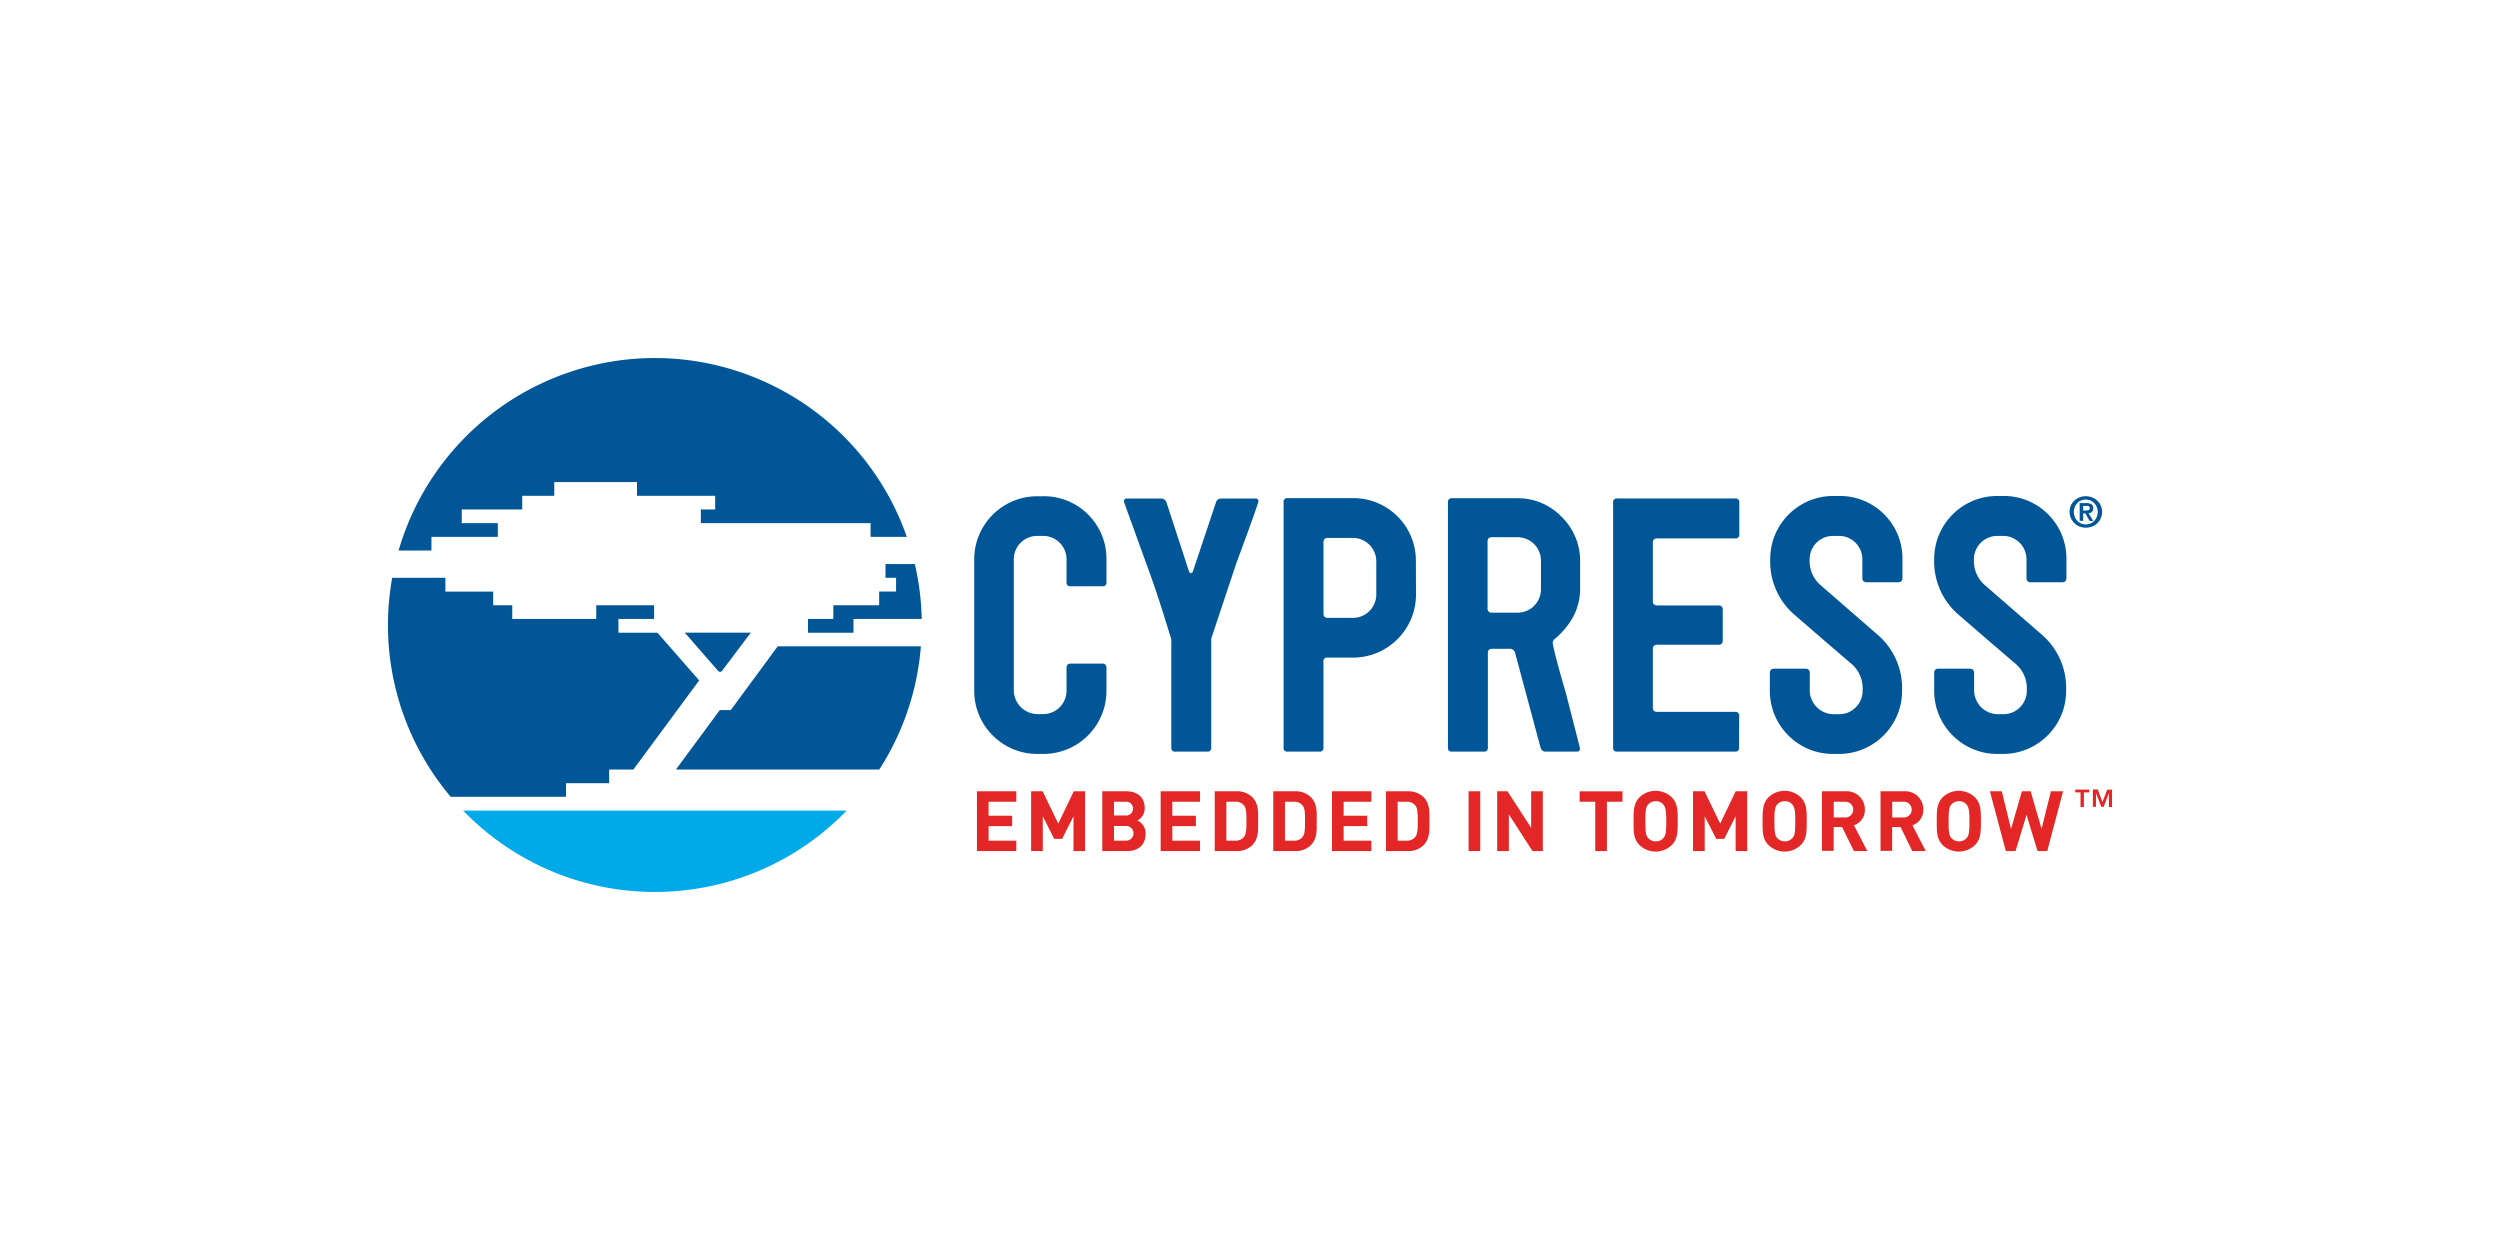
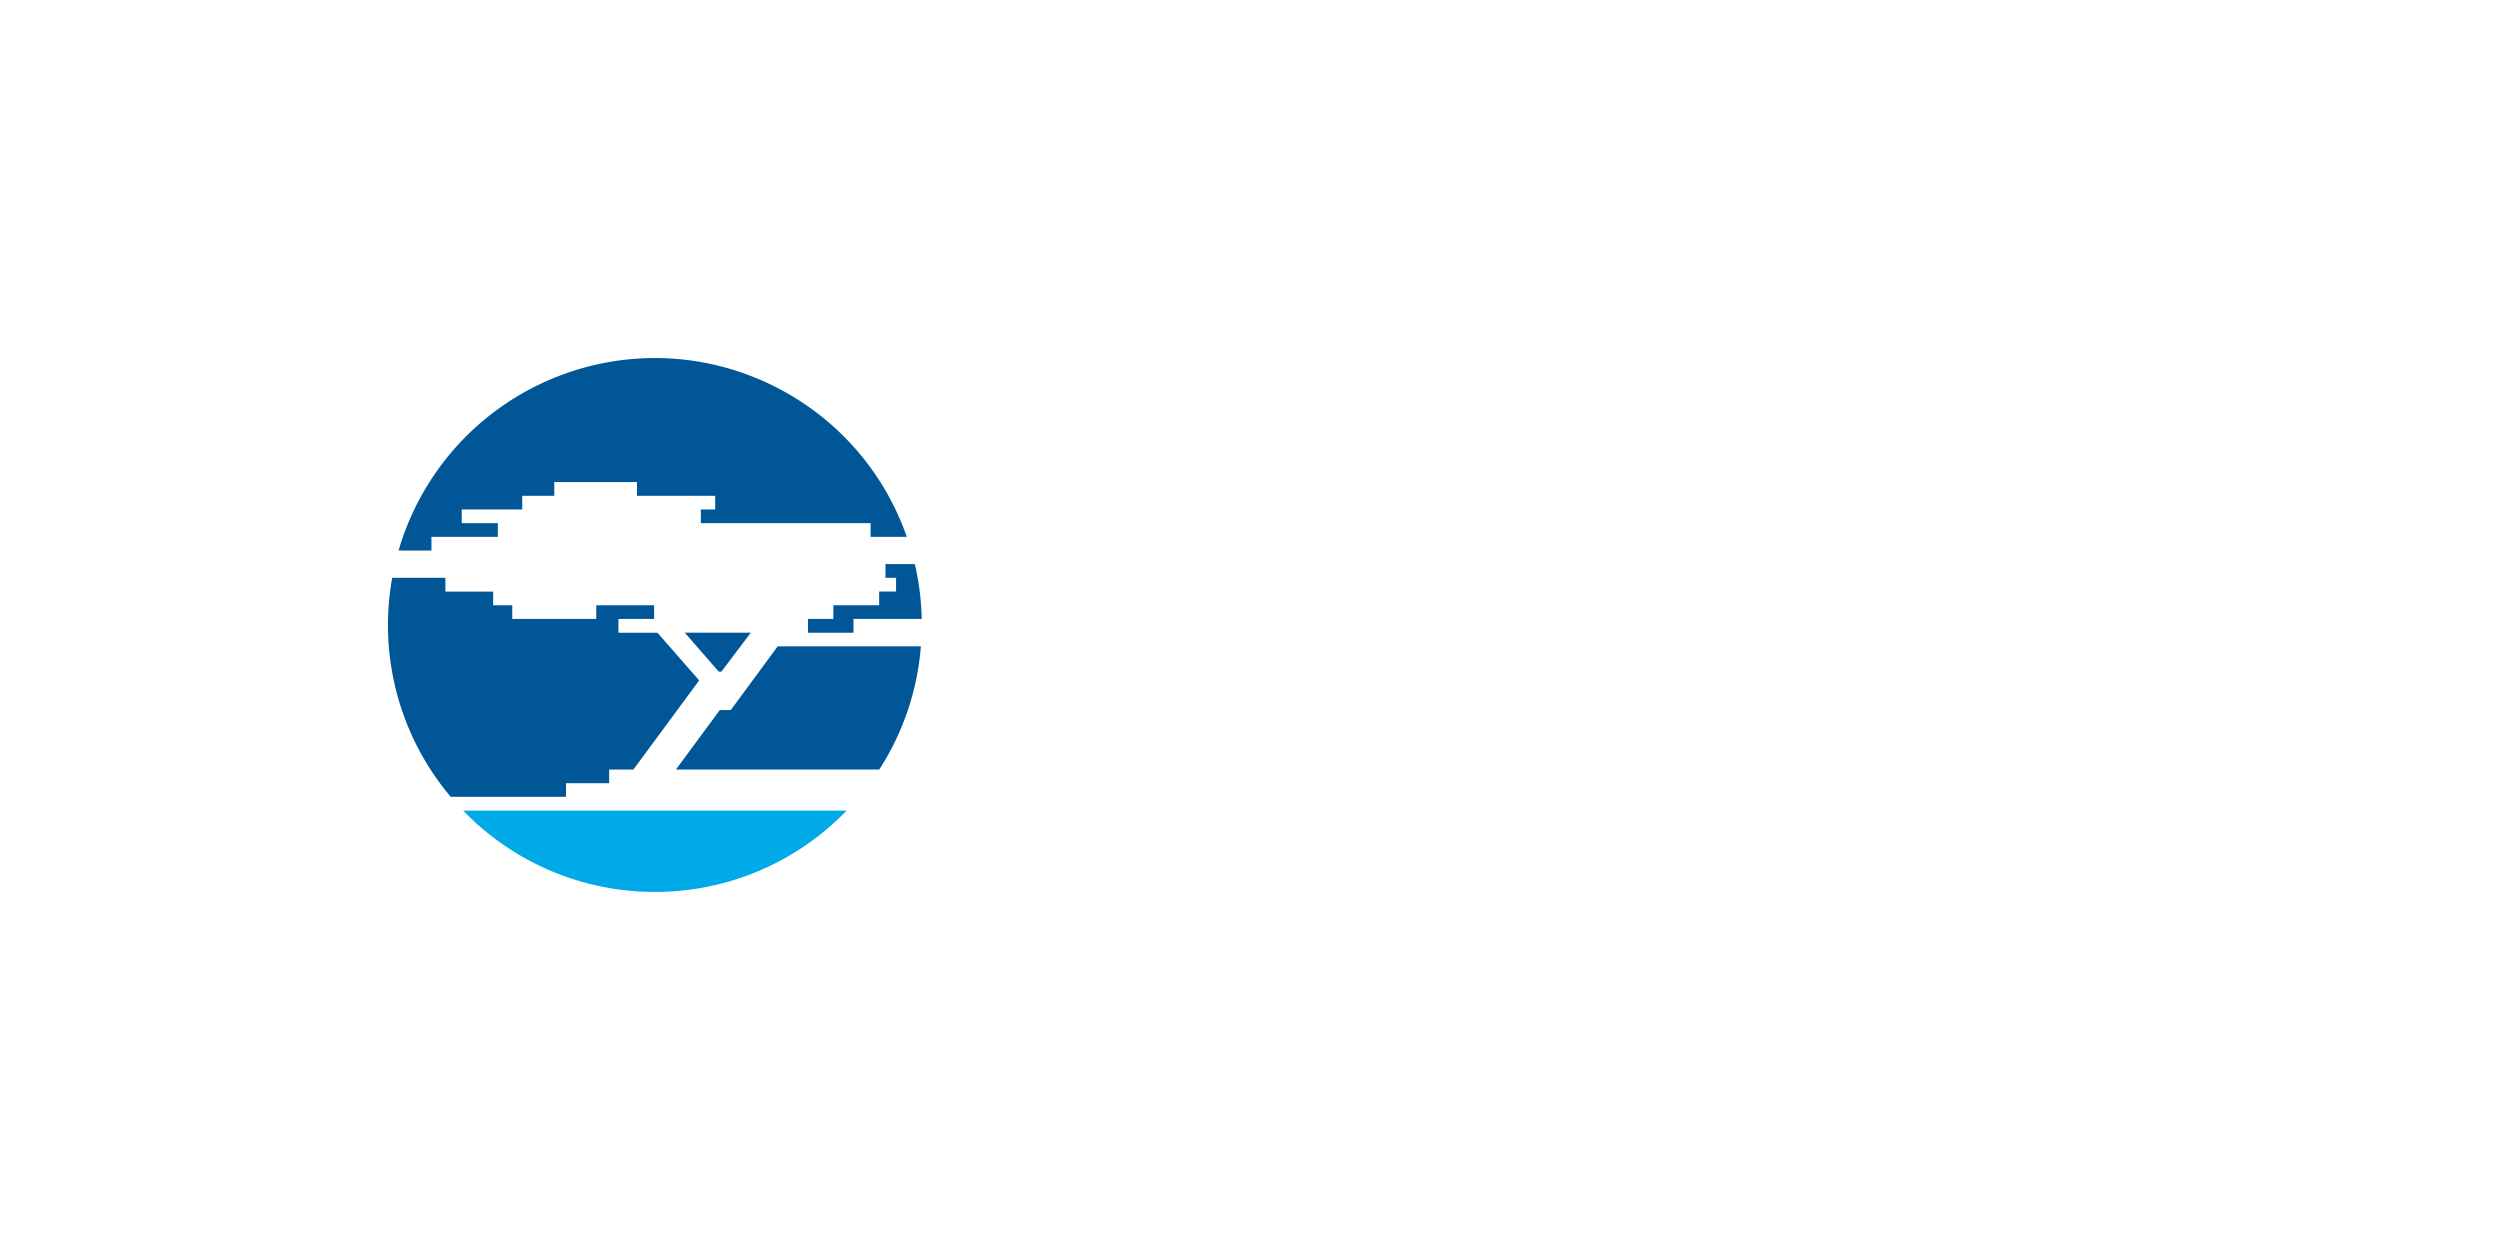
<svg xmlns="http://www.w3.org/2000/svg" width="1000" height="500">
-   <path d="M442.583 276.228c.056 13.941-11.201 25.291-25.146 25.347a6.868 6.868 0 0 1-.203 0h-2.196c-13.943.057-25.292-11.2-25.348-25.144v-52.588c-.057-13.943 11.201-25.292 25.145-25.348h2.399c13.812-.188 25.16 10.856 25.348 24.667.004.226.004.453 0 .68v8.973a1.453 1.453 0 0 1-1.69 1.69h-12.589a1.452 1.452 0 0 1-1.69-1.69v-9.006a9.344 9.344 0 0 0-9.242-9.446h-2.402a9.344 9.344 0 0 0-9.446 9.446v52.385a9.58 9.58 0 0 0 9.446 9.446h2.197a9.364 9.364 0 0 0 9.447-9.277v-9.16c0-1.182.563-1.772 1.69-1.772h12.589c1.126 0 1.69.591 1.69 1.772v9.025zM503.299 200.929c0 .083-2.804 8.448-8.719 24.198l-9.869 29.657a3.11 3.11 0 0 0-.22 1.369v42.804a1.453 1.453 0 0 1-1.69 1.689h-12.589a1.452 1.452 0 0 1-1.689-1.69V256.22a7.581 7.581 0 0 0-.271-1.504c-.81-2.096-4.123-14.195-9.902-29.725l-8.702-24.063a1.081 1.081 0 0 1 1.081-1.505h13.519a2.23 2.23 0 0 1 2.332 1.505l9.058 27.763c.169.288.372.575.743.575a.814.814 0 0 0 .728-.575l9.293-27.763a2.112 2.112 0 0 1 2.18-1.505h13.52a1.082 1.082 0 0 1 1.197 1.506zM566.396 237.699c.06 13.943-11.199 25.292-25.144 25.347h-10.19a1.454 1.454 0 0 0-1.689 1.691v34.22a1.452 1.452 0 0 1-1.689 1.689h-12.556a1.45 1.45 0 0 1-1.689-1.69v-98.011a1.453 1.453 0 0 1 1.69-1.69h25.869c13.813-.188 25.163 10.856 25.352 24.667.002.227.002.454 0 .681l.046 13.096zm-15.881 0V224.62c.046-5.17-4.108-9.399-9.276-9.446a4.874 4.874 0 0 0-.171 0h-9.987c-1.127 0-1.689.591-1.689 1.774v28.425c0 1.182.563 1.773 1.689 1.773h9.987a9.346 9.346 0 0 0 9.447-9.447zM631.913 298.956c.286 1.115-.287 1.689-1.096 1.689h-12.608a2.049 2.049 0 0 1-2.012-1.689l-10.139-37.751a2.16 2.16 0 0 0-2.213-1.69h-6.912c-1.199 0-1.792.558-1.792 1.69v37.751a1.453 1.453 0 0 1-1.69 1.689h-12.589a1.451 1.451 0 0 1-1.689-1.69v-98.13a1.47 1.47 0 0 1 1.69-1.537h25.872a24.294 24.294 0 0 1 17.929 7.451 24.659 24.659 0 0 1 7.385 17.997v10.731c0 7.57-3.329 14.234-9.987 19.99a2.012 2.012 0 0 0-.963 1.909c0 .541 1.689 7.892 5.203 19.67l5.611 21.92zm-15.529-63.504v-11.086c.058-5.179-4.097-9.423-9.277-9.479l-.168-.001H596.8c-1.185 0-1.775.563-1.775 1.69v26.699a1.571 1.571 0 0 0 1.775 1.792h10.139a9.36 9.36 0 0 0 9.445-9.276c.002-.068 0-.137 0-.204v-.135zM695.621 298.956a1.453 1.453 0 0 1-1.689 1.689h-46.996a1.452 1.452 0 0 1-1.689-1.69V201.08a1.453 1.453 0 0 1 1.69-1.69h47.097a1.451 1.451 0 0 1 1.689 1.691v12.59a1.453 1.453 0 0 1-1.69 1.689h-31.127c-1.182 0-1.774.563-1.774 1.689v23.438c0 1.126.593 1.689 1.774 1.689h24.502c1.101 0 1.689.592 1.689 1.691v12.352c0 1.127-.563 1.689-1.689 1.689h-24.502c-1.182 0-1.774.564-1.774 1.689v23.473c0 1.127.593 1.689 1.774 1.689h31.075a1.453 1.453 0 0 1 1.691 1.691l-.051 12.506zM760.832 276.228c.057 13.941-11.201 25.291-25.145 25.347a6.936 6.936 0 0 1-.204 0h-2.195c-13.942.057-25.291-11.2-25.349-25.144v-7.182c0-1.183.563-1.774 1.689-1.774h12.59c1.127 0 1.691.592 1.691 1.774v6.979c.072 5.187 4.259 9.374 9.443 9.445h2.199a9.098 9.098 0 0 0 6.76-2.754 9.208 9.208 0 0 0 2.736-6.76 12.962 12.962 0 0 0-4.124-10.342c-4.292-3.638-12.015-10.285-23.166-19.94a28.033 28.033 0 0 1-9.667-22.136c-.074-13.924 11.152-25.273 25.075-25.348H735.635c13.811-.188 25.159 10.855 25.346 24.667.005.227.005.454 0 .681v7.384c0 1.183-.563 1.774-1.689 1.774h-12.655c-1.127 0-1.691-.592-1.691-1.774v-7.317c.058-5.162-4.082-9.39-9.242-9.446H733.303c-5.16-.056-9.39 4.081-9.445 9.242a3.469 3.469 0 0 0 0 .204 12.718 12.718 0 0 0 4.243 10.138l22.997 19.992a28.204 28.204 0 0 1 9.734 22.29zM826.45 276.228c.055 13.941-11.203 25.291-25.145 25.347a7.004 7.004 0 0 1-.205 0h-2.079c-13.94.057-25.292-11.2-25.347-25.144v-7.182c0-1.183.564-1.774 1.691-1.774h12.589c1.126 0 1.689.592 1.689 1.774v6.979a9.58 9.58 0 0 0 9.377 9.445h2.198a9.094 9.094 0 0 0 6.759-2.754 9.2 9.2 0 0 0 2.737-6.76 12.958 12.958 0 0 0-4.123-10.342c-4.292-3.638-12.015-10.285-23.166-19.94a28.025 28.025 0 0 1-9.752-22.136c-.075-13.924 11.151-25.273 25.075-25.348h2.469c13.811-.188 25.159 10.855 25.348 24.667.004.227.004.454 0 .681v7.384c0 1.183-.563 1.774-1.689 1.774h-12.591c-1.125 0-1.689-.592-1.689-1.774v-7.317a9.342 9.342 0 0 0-9.242-9.446h-2.334c-5.158-.056-9.388 4.081-9.445 9.242v.204a12.724 12.724 0 0 0 4.242 10.138l22.999 19.992a28.205 28.205 0 0 1 9.634 22.29zM828.359 202.179a6.076 6.076 0 0 1 1.434-1.978 6.461 6.461 0 0 1 2.063-1.267 6.99 6.99 0 0 1 4.919 0 6.413 6.413 0 0 1 2.061 1.267 6.041 6.041 0 0 1 1.437 1.978 6.235 6.235 0 0 1-3.497 8.45 7.113 7.113 0 0 1-4.919 0 6.39 6.39 0 0 1-3.559-8.304c.018-.05.04-.098.061-.146zm1.571 4.596a4.916 4.916 0 0 0 1.014 1.587c.426.442.94.793 1.505 1.032a4.731 4.731 0 0 0 1.874.372 4.685 4.685 0 0 0 1.844-.372 4.553 4.553 0 0 0 1.521-1.032 4.966 4.966 0 0 0 1.01-1.587 5.061 5.061 0 0 0 .392-1.994 5.034 5.034 0 0 0-.392-1.978 5.003 5.003 0 0 0-1.01-1.572 4.686 4.686 0 0 0-3.381-1.403 4.726 4.726 0 0 0-1.875.372 4.663 4.663 0 0 0-1.505 1.031c-.438.454-.78.987-1.013 1.572a5.07 5.07 0 0 0-.373 1.978c-.004.684.13 1.361.389 1.994zm4.58-5.543a3.73 3.73 0 0 1 2.045.473c.534.386.813 1.035.726 1.69.007.29-.046.576-.151.845a1.477 1.477 0 0 1-.388.557c-.175.15-.377.265-.593.338a2.904 2.904 0 0 1-.728.152l1.896 3.093h-1.472l-1.689-3.024h-.878v2.957h-1.404v-7.081h2.636zm0 2.956c.339.012.678-.045.996-.167.259-.114.389-.384.391-.812a.733.733 0 0 0-.135-.456.953.953 0 0 0-.356-.271 1.715 1.715 0 0 0-.475-.118h-1.671v1.859l1.25-.035z" fill="#005697" />
-   <path d="M390.774 340.425v-23.912h15.749v4.174h-11.087v5.61h9.431v4.157h-9.431v5.813h11.087v4.158h-15.749zM429.402 340.425V326.5l-4.563 9.057h-3.16l-4.563-9.073v13.925h-4.663v-23.896h4.597l6.252 12.929 6.202-12.929h4.51v23.912h-4.612zM450.915 340.425h-10.004v-23.912h9.598c4.664 0 7.385 2.619 7.385 6.76a5.534 5.534 0 0 1-2.958 4.936 5.558 5.558 0 0 1 3.296 5.372c.016 4.428-3.042 6.844-7.317 6.844zm-.761-19.738h-4.563v5.509h4.563a2.77 2.77 0 1 0 0-5.509zm.304 9.7h-4.867v5.88h4.867a2.94 2.94 0 0 0 0-5.88zM464.265 340.425v-23.912h15.749v4.174h-11.085v5.61h9.43v4.157h-9.43v5.813h11.085v4.158h-15.749zM500.833 338.144a8.707 8.707 0 0 1-6.304 2.281h-8.635v-23.912h8.635a8.713 8.713 0 0 1 6.304 2.281c2.688 2.688 2.417 5.982 2.417 9.565 0 3.582.271 7.098-2.417 9.785zm-3.262-15.988a4.165 4.165 0 0 0-3.499-1.47h-3.531v15.58h3.531a4.172 4.172 0 0 0 3.499-1.469c.878-1.081 1.015-2.789 1.015-6.404 0-3.617-.137-5.154-1.015-6.237zM524.271 338.144a8.704 8.704 0 0 1-6.32 2.281h-8.634v-23.912h8.634a8.722 8.722 0 0 1 6.32 2.281c2.687 2.688 2.416 5.982 2.416 9.565 0 3.582.27 7.098-2.416 9.785zm-3.261-15.988a4.164 4.164 0 0 0-3.498-1.47h-3.532v15.58h3.532a4.171 4.171 0 0 0 3.498-1.469c.878-1.081 1.013-2.789 1.013-6.404 0-3.617-.135-5.154-.996-6.237h-.017zM532.787 340.425v-23.912h15.75v4.174h-11.086v5.61h9.43v4.157h-9.43v5.813h11.086v4.158h-15.75zM569.356 338.144a8.712 8.712 0 0 1-6.321 2.281H554.4v-23.912h8.635a8.727 8.727 0 0 1 6.321 2.281c2.685 2.688 2.416 5.982 2.416 9.565 0 3.582.269 7.098-2.416 9.785zm-3.262-15.988a4.164 4.164 0 0 0-3.498-1.47h-3.53v15.58h3.53a4.169 4.169 0 0 0 3.498-1.469c.878-1.081 1.014-2.789 1.014-6.404-.001-3.617-.136-5.154-1.014-6.237zM587.437 340.425v-23.912h4.665v23.912h-4.665zM613.004 340.425l-9.462-14.668v14.668h-4.665v-23.912H603l9.464 14.635v-14.635h4.663v23.912h-4.123zM642.762 320.687v19.738h-4.663v-19.738h-6.254v-4.156h17.153v4.156h-6.236zM668.701 338.009a9.278 9.278 0 0 1-12.926 0c-2.418-2.418-2.351-5.408-2.351-9.531 0-4.122 0-7.113 2.351-9.531a9.278 9.278 0 0 1 12.926 0c2.418 2.418 2.383 5.409 2.383 9.531 0 4.123.035 7.113-2.383 9.531zm-3.381-16.258a3.866 3.866 0 0 0-2.99-1.267 3.95 3.95 0 0 0-3.023 1.267c-.912 1.015-1.15 2.113-1.15 6.761 0 4.646.238 5.711 1.15 6.758a3.943 3.943 0 0 0 3.023 1.268 3.86 3.86 0 0 0 2.99-1.268c.914-1.013 1.187-2.111 1.187-6.758s-.355-5.746-1.254-6.761h.067zM694.252 340.425V326.5l-4.563 9.057h-3.21l-4.596-9.057v13.925h-4.667v-23.912h4.6l6.252 12.929 6.202-12.929h4.596v23.912h-4.614zM720.31 338.009a9.28 9.28 0 0 1-12.927 0c-2.417-2.418-2.35-5.408-2.35-9.531 0-4.122 0-7.113 2.35-9.531a9.28 9.28 0 0 1 12.927 0c2.416 2.418 2.383 5.409 2.383 9.531-.001 4.123.033 7.113-2.383 9.531zm-3.38-16.258a3.87 3.87 0 0 0-2.99-1.267 3.96 3.96 0 0 0-3.025 1.267c-.912 1.015-1.149 2.113-1.149 6.761 0 4.646.237 5.711 1.149 6.758a3.951 3.951 0 0 0 3.025 1.268 3.863 3.863 0 0 0 2.99-1.268c.913-1.013 1.182-2.111 1.182-6.758s-.353-5.746-1.267-6.761h.085zM741.568 340.425l-4.73-9.599h-3.382v9.53h-4.665v-23.844h9.397a7.234 7.234 0 0 1 7.757 7.318 6.442 6.442 0 0 1-4.361 6.286l5.34 10.308h-5.356zm-3.683-19.738h-4.395v6.305h4.395a3.162 3.162 0 1 0 0-6.305zM764.905 340.425l-4.665-9.599h-3.38v9.53h-4.646v-23.844h9.361a7.231 7.231 0 0 1 7.756 7.318 6.442 6.442 0 0 1-4.36 6.286l5.34 10.308h-5.406zm-3.616-19.738h-4.395v6.305h4.395a3.163 3.163 0 0 0 3.383-2.922 3.164 3.164 0 0 0-3.383-3.383zM789.982 338.009a9.28 9.28 0 0 1-12.927 0c-2.417-2.418-2.35-5.408-2.35-9.531 0-4.122 0-7.113 2.35-9.531a9.28 9.28 0 0 1 12.927 0c2.416 2.418 2.381 5.409 2.381 9.531 0 4.123.035 7.113-2.381 9.531zm-3.38-16.258a3.867 3.867 0 0 0-2.99-1.267 3.95 3.95 0 0 0-3.024 1.267c-.912 1.015-1.148 2.113-1.148 6.761 0 4.646.236 5.711 1.148 6.758a3.942 3.942 0 0 0 3.024 1.268 3.86 3.86 0 0 0 2.99-1.268c.914-1.013 1.183-2.111 1.183-6.758s-.353-5.746-1.267-6.761h.084zM818.896 340.425h-3.886l-4.395-14.498-4.394 14.498h-3.888l-6.37-23.912h4.749l3.702 15.073 4.357-15.073h3.498l4.36 15.073 3.734-15.073h4.867l-6.334 23.912zM835.692 316.952h-2.13v5.864h-1.351v-5.864h-2.129v-1.098h5.609v1.098zm5.29 3.837l1.892-4.935h1.943v6.962h-1.268v-5.51l-2.078 5.442h-.947l-2.112-5.442v5.442h-1.267v-6.963h1.96l1.877 5.004z" fill="#e32726" />
  <path d="M261.955 356.782a106.47 106.47 0 0 0 76.702-32.546H185.253a106.468 106.468 0 0 0 76.702 32.546z" fill="#00aae9" />
  <path d="M292.323 284.018h-4.394l-17.558 23.793h81.333a106.11 106.11 0 0 0 16.645-49.277H311.08l-18.757 25.484zM172.58 214.734h26.547v-5.475h-14.432v-5.475h24.199v-5.475h12.81v-5.476h33.087v5.476h31.279v5.475h-5.729v5.475h67.898v5.475h14.481c-19.481-55.652-80.392-84.974-136.045-65.491a106.767 106.767 0 0 0-67.243 70.966h13.147v-5.475zM226.402 313.286h17.253v-5.476h9.7l26.311-35.64-16.678-19.077h-15.615v-5.509h14.28v-5.476h-23.151v5.476h-33.594v-5.476h-7.639v-5.476h-19.112v-5.508h-21.275a106.458 106.458 0 0 0 23.404 87.601h46.117v-5.439zM354.188 231.125h4.241v5.475h-6.759v5.509h-18.334v5.476h-10.14v5.509h18.2v-5.509h27.291a106.902 106.902 0 0 0-2.754-21.969h-11.728l-.017 5.509zM287.524 268.674h1.03l11.779-15.615h-26.43z" fill="#005697" />
</svg>